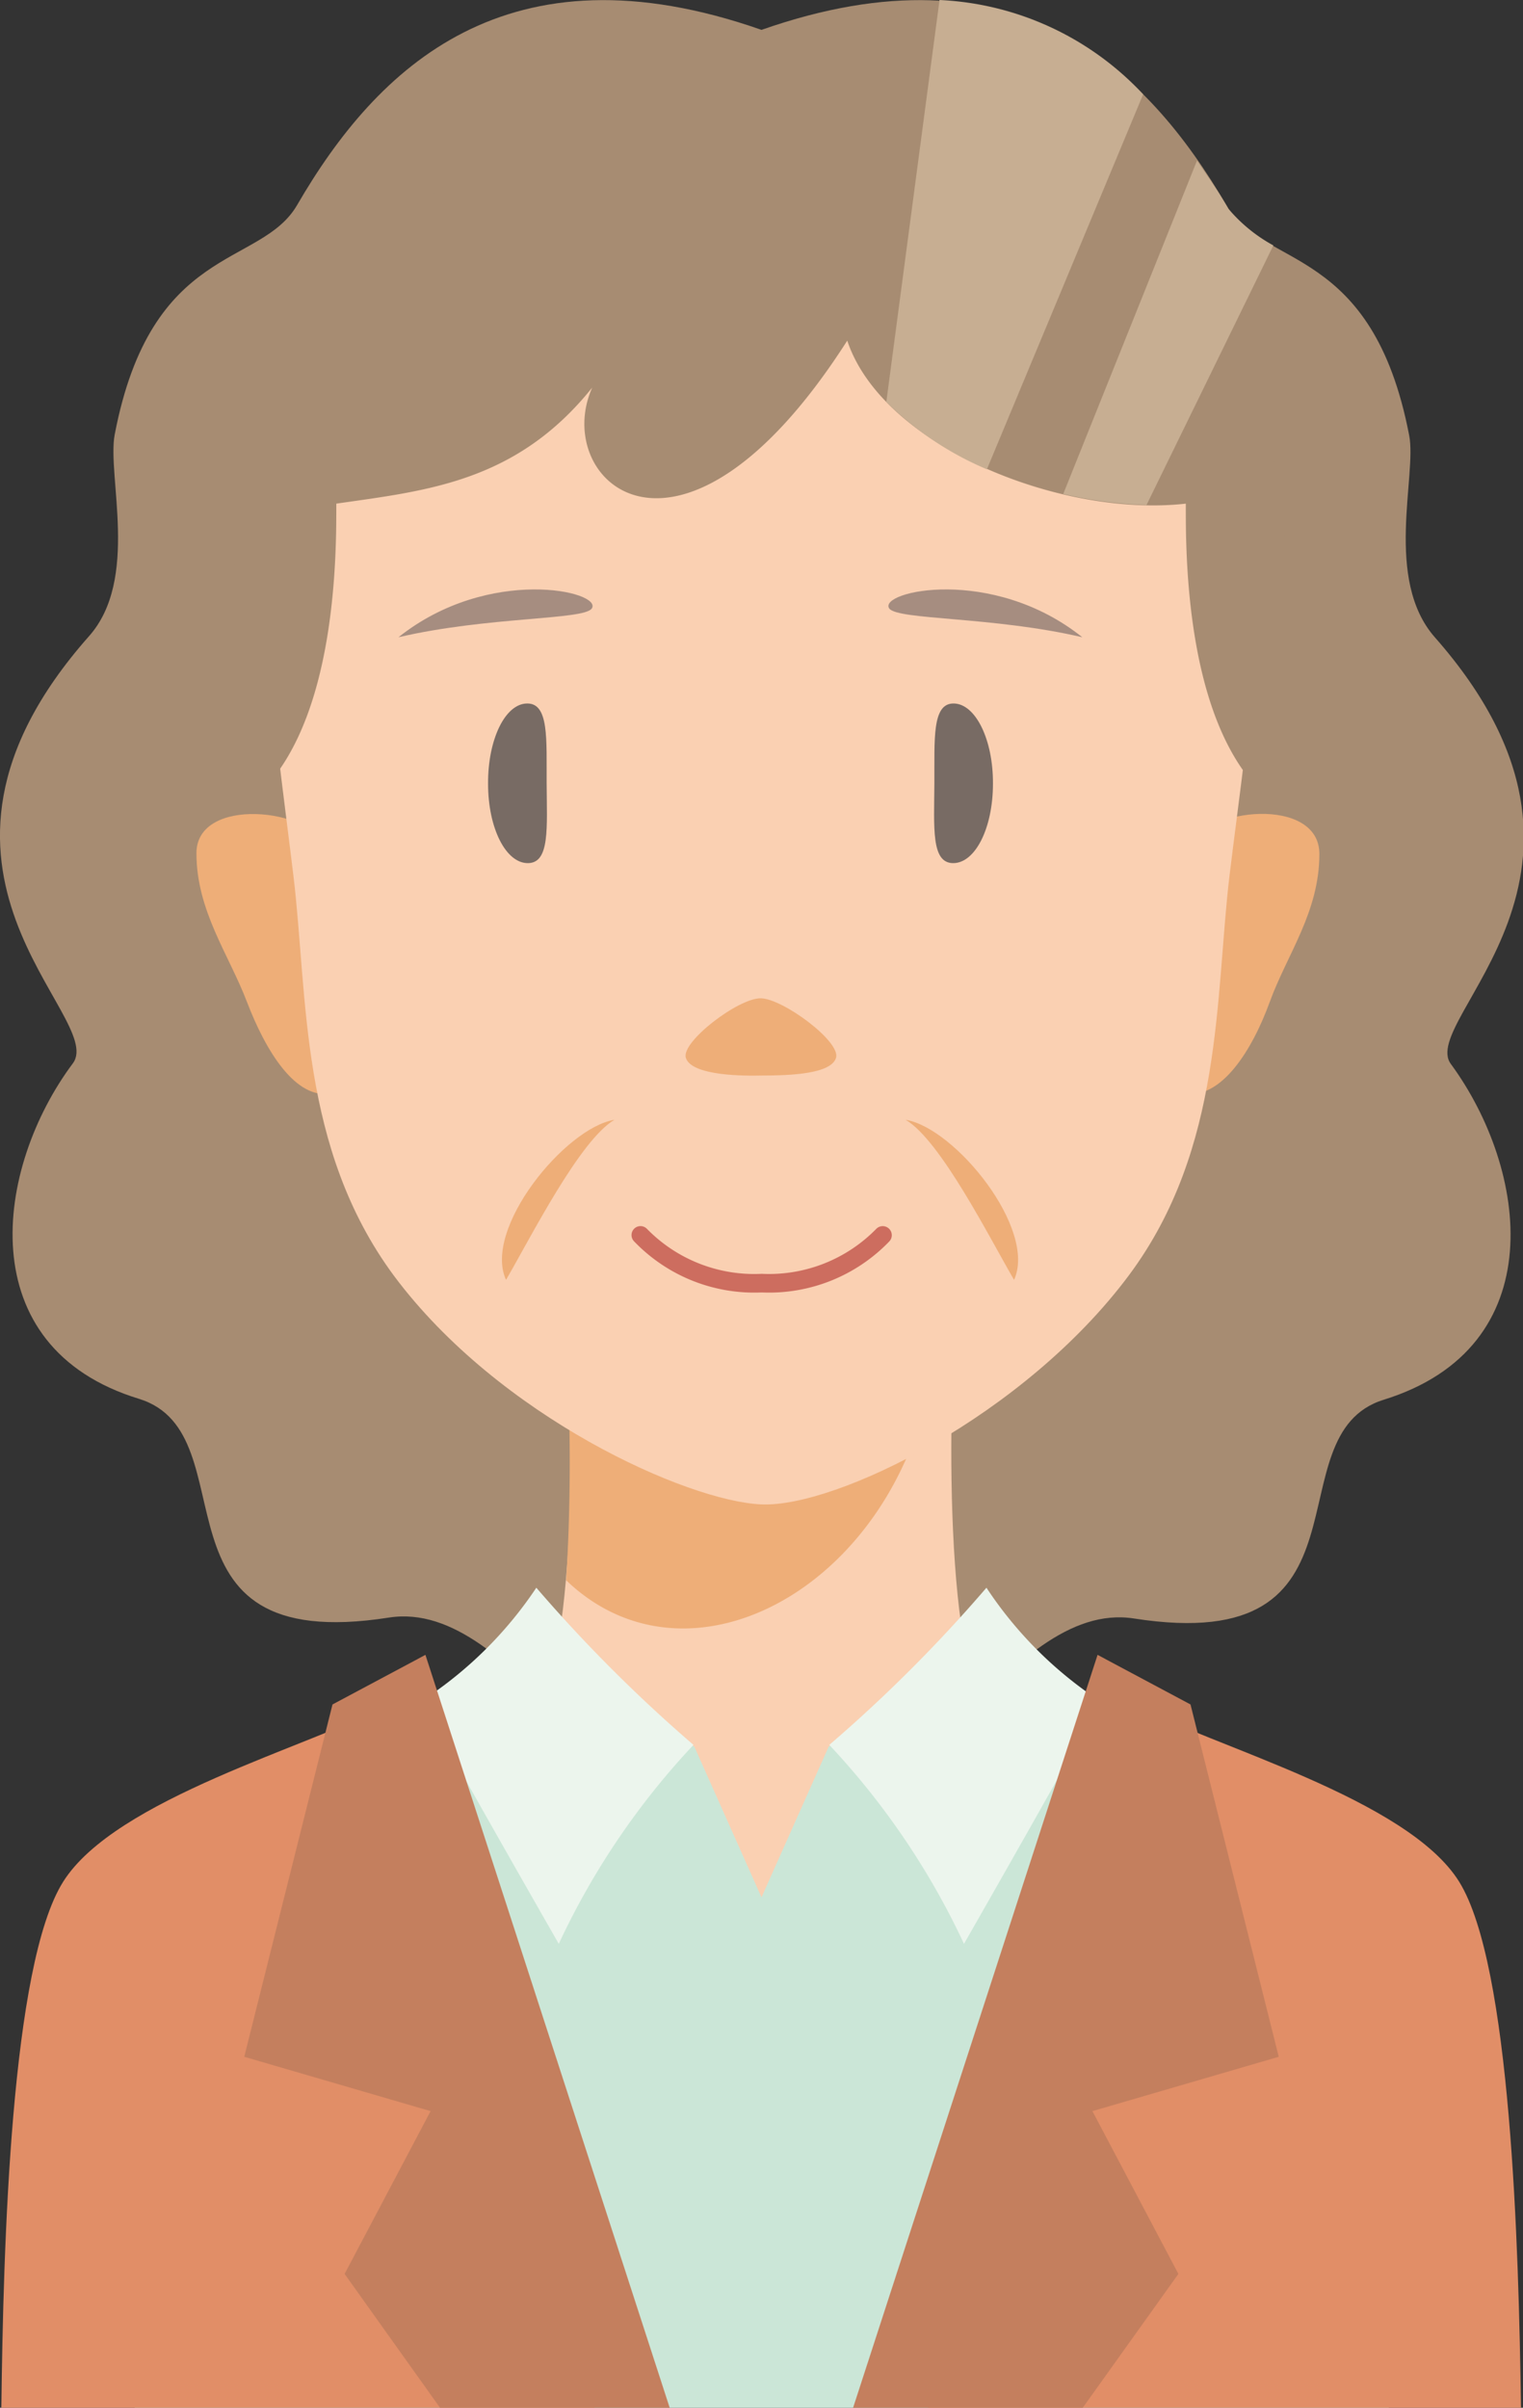
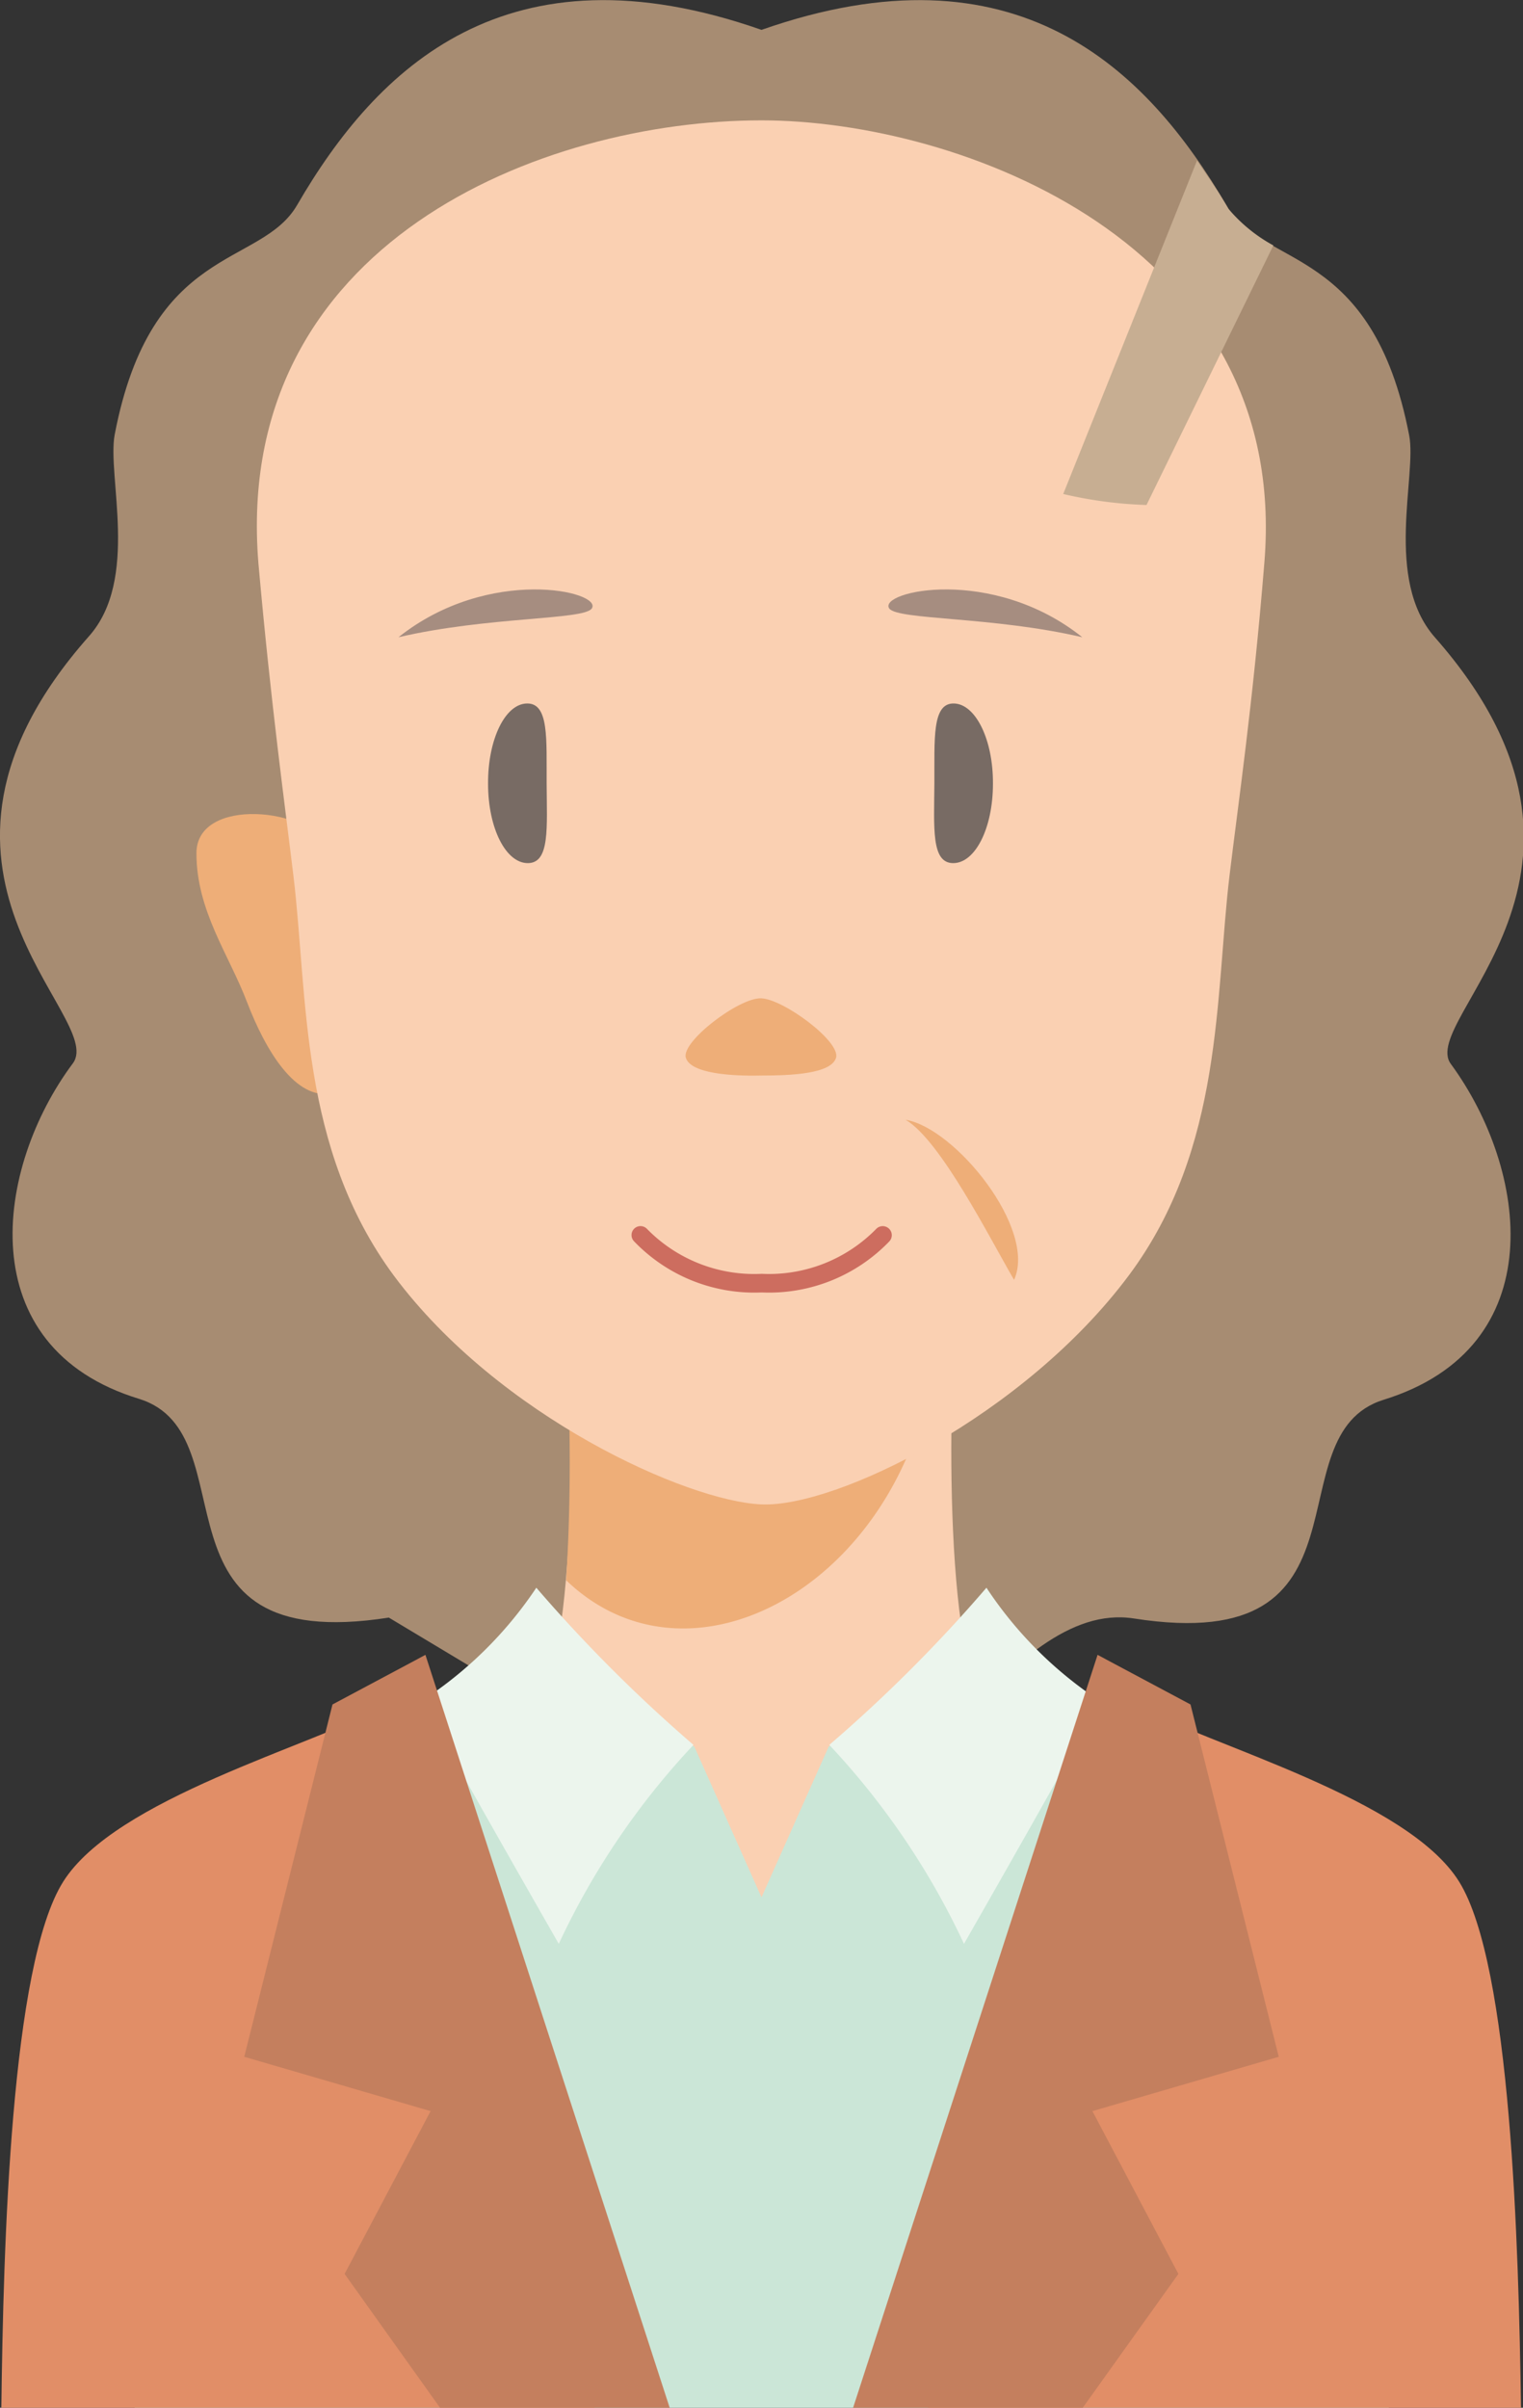
<svg xmlns="http://www.w3.org/2000/svg" width="67.84" height="107.23" viewBox="0 0 67.84 107.23">
  <rect x="0" y="0" width="67.84" height="107.23" fill="#333333" stroke="none" />
  <defs>
    <style>.cls-1{fill:#a78c72;}.cls-2{fill:#fad0b2;}.cls-3{fill:#eeae78;}.cls-4{fill:#786b64;}.cls-5{fill:#cd6d5f;}.cls-6{fill:#a68d80;}.cls-7{fill:#c7ae92;}.cls-8{fill:#cbe6d7;}.cls-9{fill:#ecf5ed;}.cls-10{fill:#e18e67;}.cls-11{fill:#c47f5e;}</style>
  </defs>
  <title>person5</title>
  <g id="レイヤー_2" data-name="レイヤー 2">
    <g id="文字">
-       <path class="cls-1" d="M33.92,82c6.61.17,10.86-10.81,16.59-9.92,11.13,1.74,6.08-8.17,11.12-9.74,7.56-2.34,6.44-10.26,3-14.95-1.51-2,8.52-8.52-.71-19-2.28-2.58-.8-7.21-1.15-9-1.64-8.51-6.5-7.42-8.12-10.21C51.05,3,45.25-2.64,33.92,1.33,22.58-2.64,16.79,3,13.23,9.14c-1.63,2.79-6.49,1.7-8.12,10.21-.35,1.83,1.12,6.46-1.16,9-9.23,10.44.81,16.92-.7,19C-.23,52-1.35,60,6.2,62.3c5.05,1.57,0,11.48,11.12,9.74C23.06,71.15,27.31,82.13,33.92,82Z" />
+       <path class="cls-1" d="M33.92,82c6.61.17,10.86-10.81,16.59-9.92,11.13,1.74,6.08-8.17,11.12-9.74,7.56-2.34,6.44-10.26,3-14.95-1.51-2,8.52-8.52-.71-19-2.28-2.58-.8-7.21-1.15-9-1.64-8.51-6.5-7.42-8.12-10.21C51.05,3,45.25-2.64,33.92,1.33,22.58-2.64,16.79,3,13.23,9.14c-1.63,2.79-6.49,1.7-8.12,10.21-.35,1.83,1.12,6.46-1.16,9-9.23,10.44.81,16.92-.7,19C-.23,52-1.35,60,6.2,62.3c5.05,1.57,0,11.48,11.12,9.74Z" />
      <path class="cls-2" d="M33.83,93.38l20-1s-3-12.72-4.71-14.46-6.29-4.44-8.77-4.44-6.49.17-6.49.17-4-.17-6.49-.17-7.06,2.7-8.78,4.44-4.71,14.46-4.71,14.46Z" />
      <path class="cls-2" d="M43.71,75.69C41.89,72.44,42.3,59.19,42.8,57H25c.51,2.17.91,15.42-.91,18.67Z" />
      <path class="cls-3" d="M41.67,59.85,25,57a87.59,87.59,0,0,1,.22,13.38C31,75.92,40.73,70.13,41.67,59.85Z" />
-       <path class="cls-3" d="M53,37.72c.63-1.75,5.77-2.28,5.77.31s-1.44,4.47-2.21,6.59S54.4,49,52.74,48.69C50.81,48.27,52.74,38.42,53,37.72Z" />
      <path class="cls-3" d="M14.52,37.72C13.89,36,8.75,35.44,8.75,38S10.19,42.5,11,44.62s2.16,4.42,3.81,4.07C16.71,48.27,14.77,38.42,14.52,37.72Z" />
      <path class="cls-2" d="M33.92,5.36c8.77,0,23.57,5.44,22.4,19.69-.51,6.29-1.16,10.69-1.55,13.92-.65,5.4-.26,12.15-4.48,17.82C45.61,63.07,37.23,67.14,33.92,67s-11.69-3.9-16.37-10.18C13.33,51.12,13.72,44.37,13.07,39c-.39-3.23-1-7.63-1.56-13.92C10.35,10.8,24.17,5.36,33.92,5.36Z" />
      <path class="cls-3" d="M33.9,47.9c1.32,0,3.12-.07,3.34-.79s-2.35-2.62-3.34-2.65-3.57,1.94-3.35,2.65S32.62,47.93,33.9,47.9Z" />
      <path class="cls-4" d="M21.74,34.9c0,2,.8,3.55,1.78,3.54s.84-1.58.83-3.55.11-3.57-.87-3.56S21.73,32.93,21.74,34.9Z" />
      <path class="cls-4" d="M44.23,34.9c0,2-.8,3.55-1.78,3.54s-.84-1.58-.83-3.55-.11-3.57.86-3.56S44.24,32.93,44.23,34.9Z" />
      <path class="cls-5" d="M28.25,54.72a.4.4,0,0,0,0,.57,7.42,7.42,0,0,0,5.68,2.27,7.43,7.43,0,0,0,5.68-2.27.4.4,0,0,0-.58-.56,6.68,6.68,0,0,1-5.1,2,6.68,6.68,0,0,1-5.11-2A.4.4,0,0,0,28.25,54.72Z" />
      <path class="cls-6" d="M26.36,27.1c.51-.76-4.58-1.93-8.61,1.28C21.74,27.45,26,27.62,26.36,27.1Z" />
      <path class="cls-6" d="M39.61,27.1c-.52-.76,4.58-1.93,8.6,1.28C44.22,27.45,40,27.62,39.61,27.1Z" />
-       <path class="cls-1" d="M26.38,17.26c-1.86,4.17,3.94,9.51,11.36-2.09,1.56,4.7,9.51,7.89,15.08,7.26,0,2.09-.06,9.76,3.59,13.06,2.35-10.78-.1-19-2.61-22.17C50.23,8.88,43.36,4.8,33.92,4.57A24.62,24.62,0,0,0,14,13.32c-2.51,3.12-5,11.39-2.61,22.17,3.65-3.3,3.59-11,3.59-13.06C19,21.85,23,21.48,26.38,17.26Z" />
      <path class="cls-7" d="M56.72,10.93a7,7,0,0,1-2-1.63c-.5-.87-.89-1.38-1.4-2.15L47.36,22a18.62,18.62,0,0,0,3.71.49Z" />
-       <path class="cls-7" d="M50.92,4.2A13.23,13.23,0,0,0,41.85,0L39.48,17.9a14.2,14.2,0,0,0,4.48,3Z" />
-       <path class="cls-3" d="M22.54,57c1.1-1.89,3.28-6.22,4.83-7.13C25.17,50.23,21.5,54.73,22.54,57Z" />
      <path class="cls-3" d="M45.17,57c-1.1-1.89-3.28-6.22-4.83-7.13C42.54,50.23,46.2,54.73,45.17,57Z" />
      <path class="cls-8" d="M59.11,85.19c-2.33-3.71-10.79-9.1-14.32-10-.35,1.29-7.87,2.58-7.87,2.58l-3,6.73-3-6.73S23.4,76.44,23,75.15c-3.53.94-12,6.33-14.32,10S6.07,100,6,107.23H61.86C61.77,100,61.44,88.9,59.11,85.19Z" />
      <path class="cls-9" d="M23.89,70.71a66.54,66.54,0,0,0,7,7,33.74,33.74,0,0,0-6,8.86s-5.38-9.39-6.09-10.83A17.73,17.73,0,0,0,23.89,70.71Z" />
      <path class="cls-9" d="M43.94,70.71a65.47,65.47,0,0,1-7,7,33.87,33.87,0,0,1,6,8.86S48.3,77.2,49,75.76A17.71,17.71,0,0,1,43.94,70.71Z" />
      <path class="cls-10" d="M26.48,107.23s-8-26.84-9.18-31.31C13.82,77.78,5.14,80.1,2.81,83.81S.15,100,.06,107.23Z" />
      <polygon class="cls-11" points="29.83 107.23 18.95 73.7 14.81 75.91 10.88 91.6 19.18 94.02 15.35 101.27 19.6 107.23 29.83 107.23" />
      <path class="cls-10" d="M41.35,107.23s8-26.84,9.18-31.31C54,77.78,62.7,80.1,65,83.81s2.65,16.21,2.75,23.42Z" />
      <polygon class="cls-11" points="38 107.23 48.89 73.7 53.03 75.91 56.96 91.6 48.66 94.02 52.49 101.27 48.23 107.23 38 107.23" />
    </g>
  </g>
</svg>